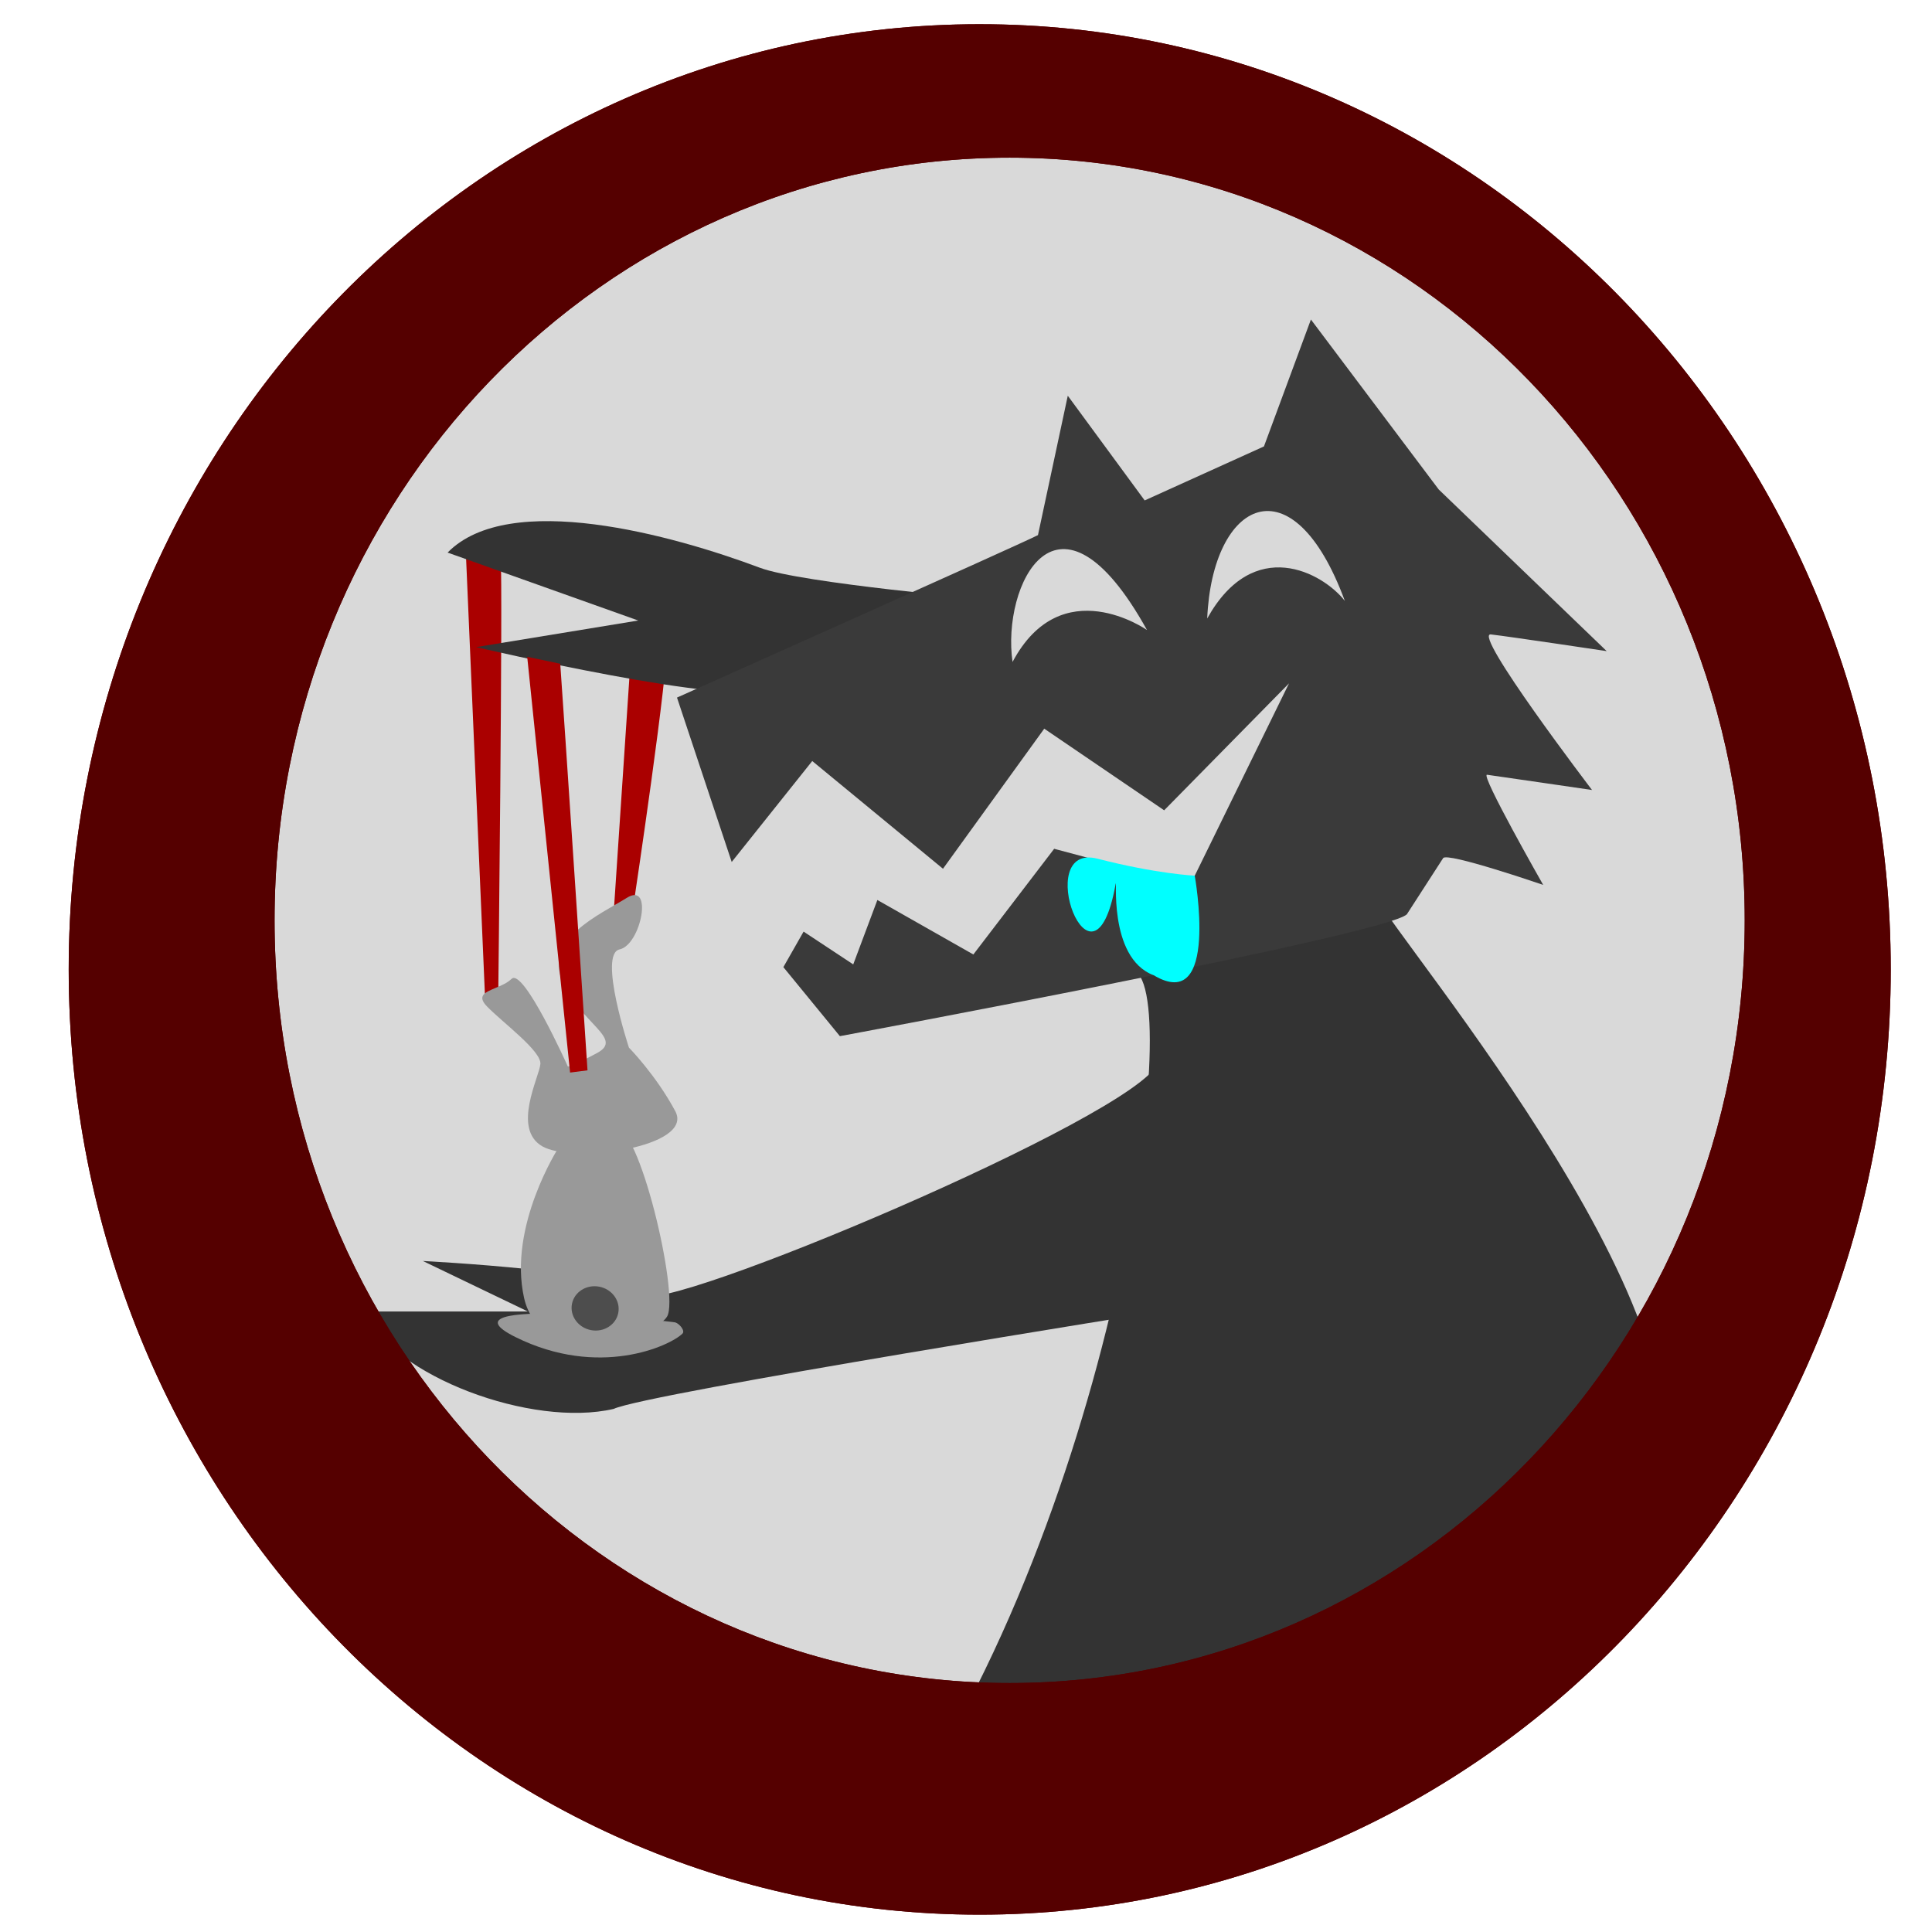
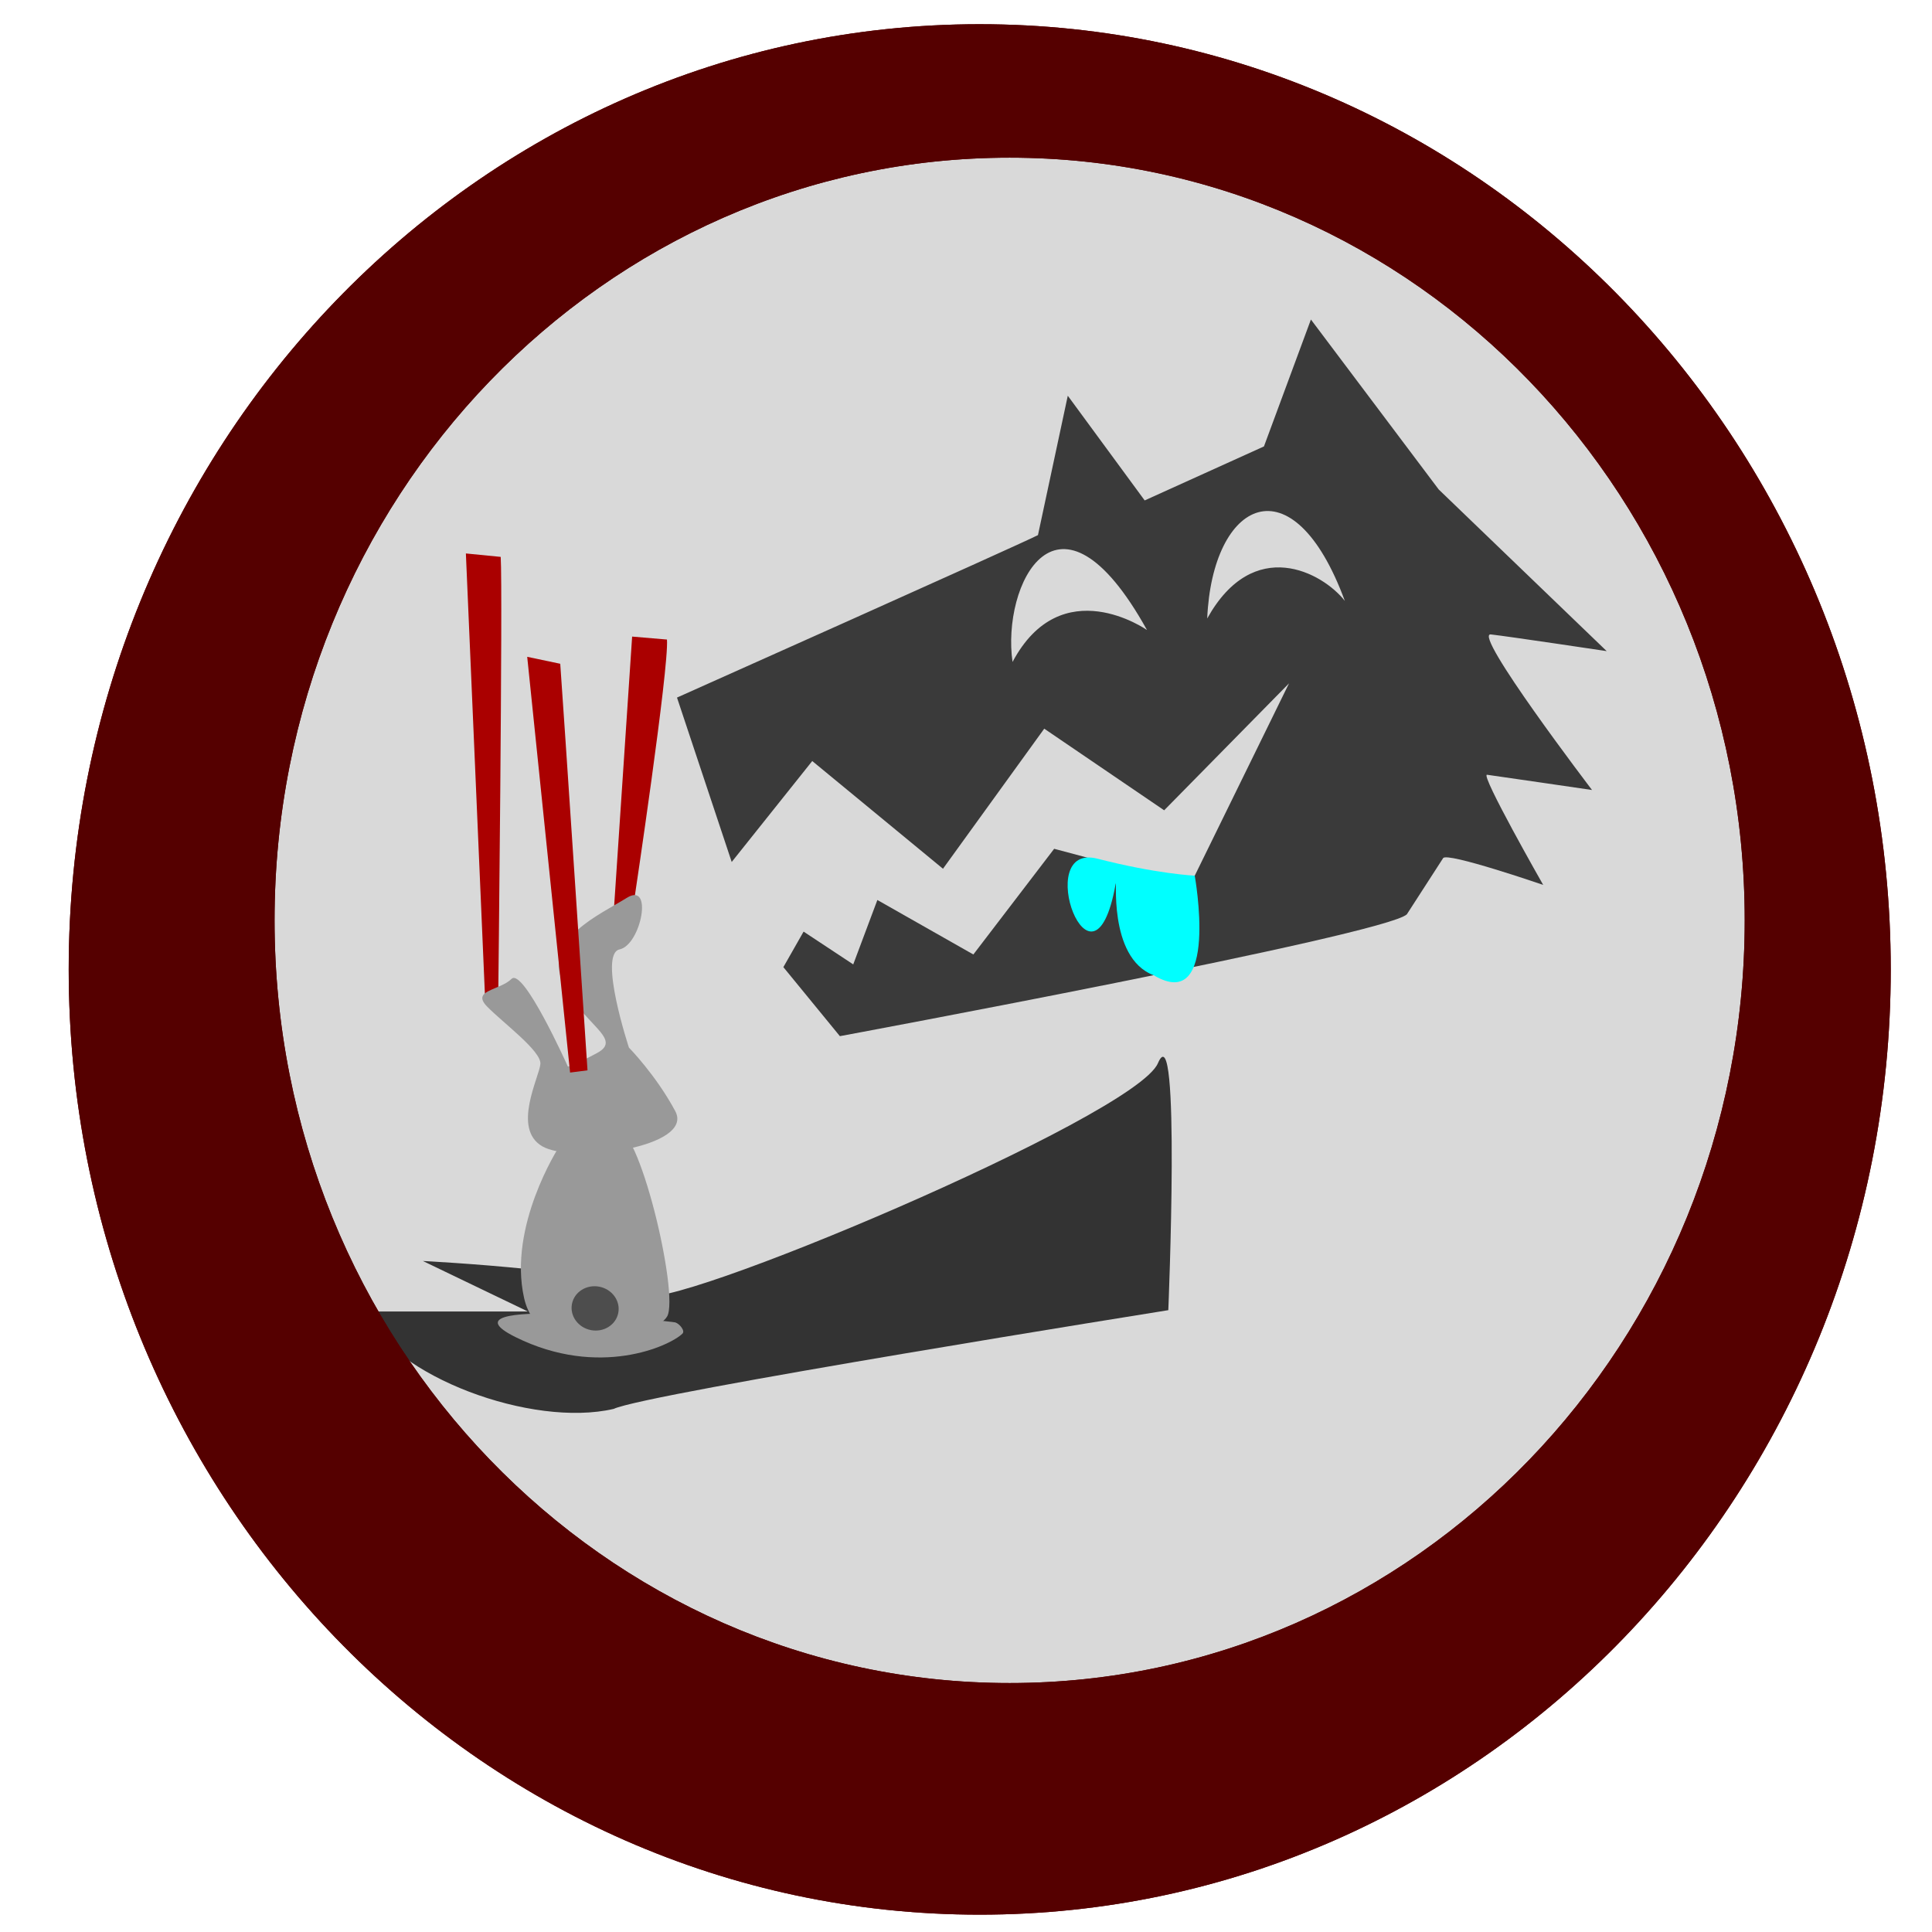
<svg xmlns="http://www.w3.org/2000/svg" xml:space="preserve" width="512" height="512">
  <g fill="#d9d9d9">
    <ellipse cx="248.978" cy="260.631" rx="220.964" ry="234.98" />
    <ellipse cx="248.978" cy="260.631" rx="220.964" ry="234.98" />
  </g>
  <path fill="#a00" d="M176.753 169.486c.577 7.46-8.654 68.873-8.654 68.873l-5.48 3.766 4.903-73.425zm-44.059-21.906c.577 8.626-.658 116.866-.658 116.866l-3.462.645-5.11-118.42z" />
-   <path fill="#333" d="M246.2 211.489s-36.724-34.8-43.498-29.231c-6.773 5.568-76.512-10.771-76.512-10.771l42.951-7.043-50.521-18.004c16.313-16.656 59.725-4.629 82.75 4.02 10.915 4.1 61.42 8.509 61.42 8.509zm119.016 26.881c3.689 9.222 98.695 120.694 70.106 158.505-28.59 37.811-218.274 114.025-206.078 98.136 64.893-84.543 84.427-227.99 71.887-237.399-17.987-13.497 64.085-19.242 64.085-19.242" />
  <path fill="#3a3a3a" d="M372.825 242.31c-5.803 5.456-150.248 32.282-150.248 32.282L207.6 256.3l5.36-9.416 13.155 8.693 6.397-17.07 25.437 14.44 21.417-28.008 36.027 9.631 26.215-53.479-33.091 33.647-31.782-21.632-26.833 37.121-34.648-28.546-21.344 26.75-14.499-43.567s89.7-40.054 95.66-43.052l7.904-36.941 20.378 27.747 31.608-14.311 12.446-33.633 33.869 45.04 44.515 42.84s-25.6-3.838-30.687-4.426 26.8 41.228 26.8 41.228-25.903-3.783-27.818-4.04c-1.914-.258 14.878 29.196 14.878 29.196s-25.616-8.813-26.53-7.085zm-52.903-78.405c12.318-22.127 30.563-12.203 36.478-4.656-13.893-37.643-35.133-26.56-36.478 4.656m-51.588 11.516c12.981-24.375 35.633-8.458 35.633-8.458-23.723-42.73-38.562-11.78-35.633 8.458" />
  <path fill="#333" d="M306.858 281.766c-6.082 14.277-132.684 67.427-136.356 61.307-3.671-6.119-58.427-8.896-58.427-8.896l27.83 13.384h-43.65c7.956 17.226 44.69 30.844 66.377 25.812 8.567-4.08 146.982-26.165 146.982-26.165s3.326-79.72-2.756-65.442" />
  <path fill="#999" d="M166.674 277.626s-8.179-24.803-2.482-26.021 9.02-18.106 1.908-13.658-22.02 10.87-17.034 22.181 16.325 15.101 9.136 18.95c-7.189 3.847-7.715 3.549-7.715 3.549s-11.784-26.292-14.925-23.207-10.717 2.96-6.503 7.297 14.44 11.806 14.15 15.258-7.564 17.094.477 21.795c8.04 4.7 40.398.28 35.267-9.305-5.13-9.586-12.28-16.84-12.28-16.84z" />
-   <path fill="#a00" d="M148.47 175.905c.576 7.46 7.225 107.743 7.225 107.743l-4.615.593-11.364-110.176z" />
+   <path fill="#a00" d="M148.47 175.905c.576 7.46 7.225 107.743 7.225 107.743l-4.615.593-11.364-110.176" />
  <path fill="#999" d="M147.999 304.175s-13.405 20.817-9.104 39.834c4.3 19.017 34.59 10.567 37.9 4.872 3.308-5.695-7.731-52.466-13.814-49.514C156.9 302.32 148 304.175 148 304.175" />
  <path fill="#999" d="M178.934 350.447c-1.045-.279-64.444-7.098-42.333 3.887 22.11 10.984 40.936 2.374 44.267-.922.76-.751-.844-2.674-1.934-2.965" />
  <ellipse cx="220.976" cy="310.276" fill="#4d4d4d" rx="6.251" ry="5.86" transform="rotate(11)" />
  <path fill="#0ff" d="M316.618 232.064s6.637 36.8-10.865 26.393c-12.437-4.653-9.5-27.471-10.125-24.03-6.053 33.32-22.366-11.393-4.758-6.858 15.61 4.02 25.748 4.495 25.748 4.495" />
  <g fill="#500">
    <path d="M259.634 6.416c-133.336 0-241.425 112.148-241.426 250.491 0 138.345 108.089 250.498 241.426 250.498 133.338 0 241.433-112.15 241.432-250.498 0-138.344-108.095-250.493-241.432-250.49m7.926 35.367c107.588 0 194.806 90.49 194.806 202.119 0 111.628-87.218 202.12-194.806 202.118-107.586 0-194.8-90.492-194.8-202.118 0-111.627 87.214-202.118 194.8-202.119" />
    <path d="M259.634 6.416c-133.336 0-241.425 112.148-241.426 250.491 0 138.345 108.089 250.498 241.426 250.498 133.338 0 241.433-112.15 241.432-250.498 0-138.344-108.095-250.493-241.432-250.49m7.926 35.367c107.588 0 194.806 90.49 194.806 202.119 0 111.628-87.218 202.12-194.806 202.118-107.586 0-194.8-90.492-194.8-202.118 0-111.627 87.214-202.118 194.8-202.119" />
  </g>
</svg>